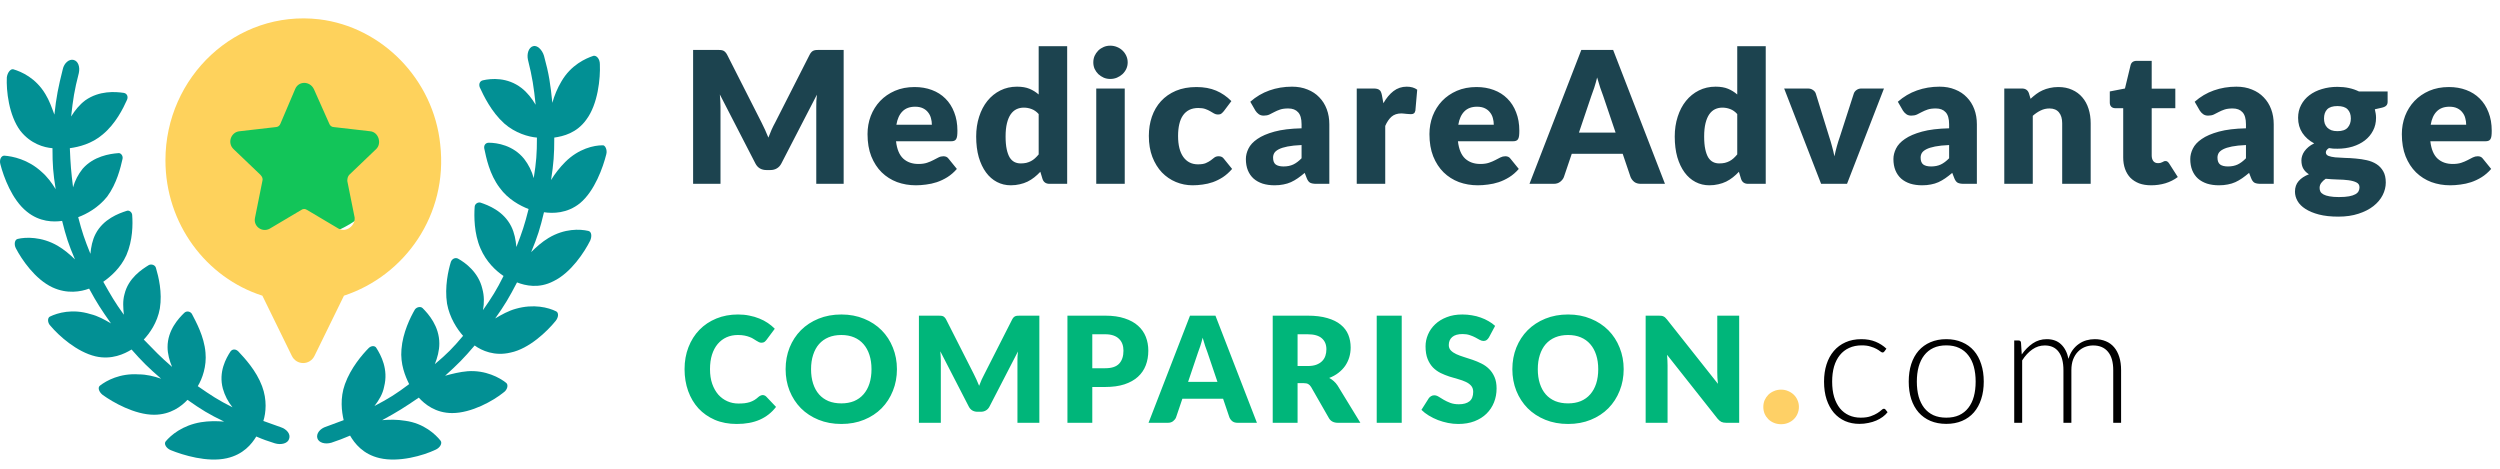
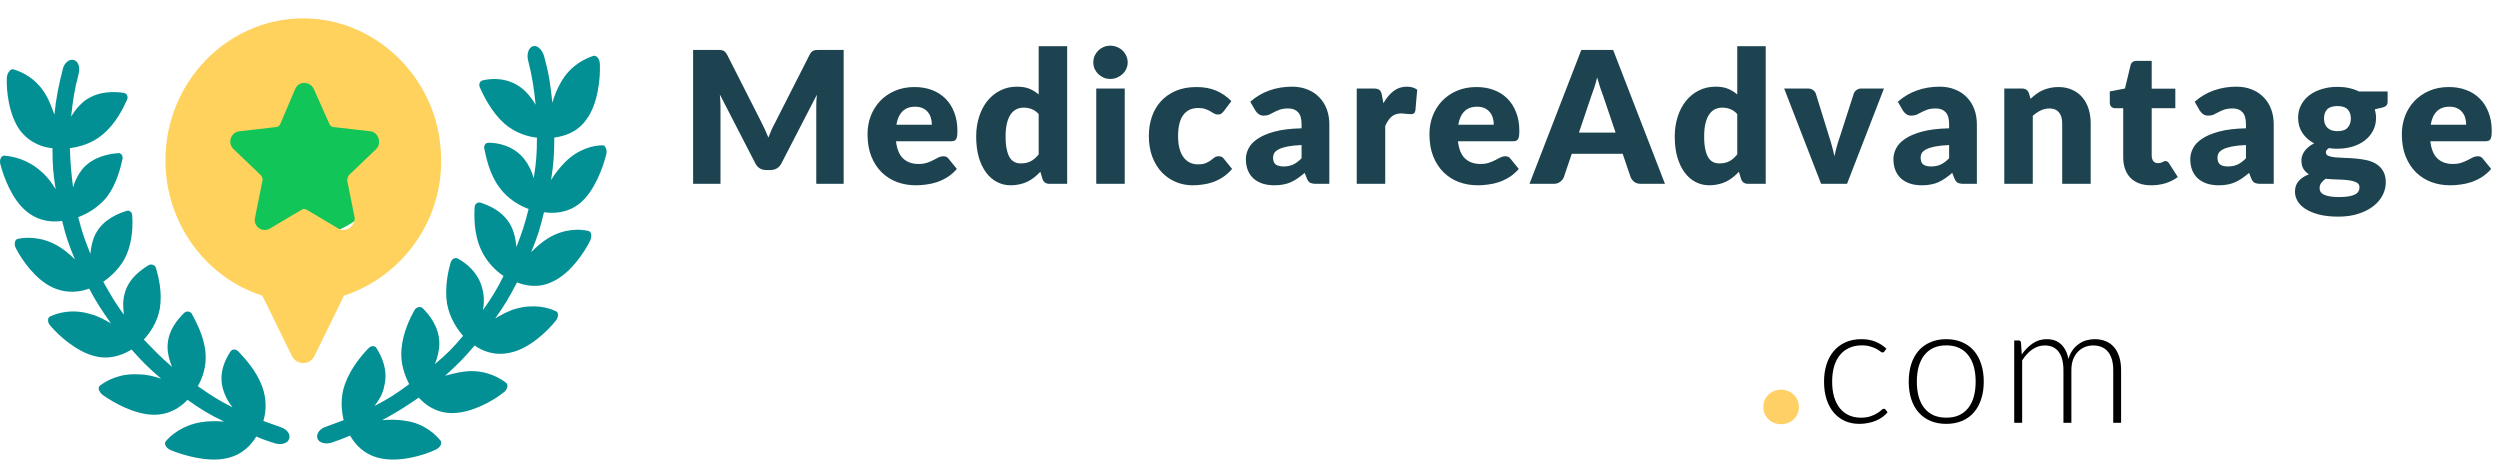
<svg xmlns="http://www.w3.org/2000/svg" width="272" height="51" viewBox="0 0 272 51" fill="none">
  <path d="M91.79 5.43V20H88.81V11.62C88.81 11.427 88.813 11.217 88.82 10.99C88.833 10.763 88.853 10.533 88.88 10.3L85.01 17.79C84.89 18.023 84.727 18.2 84.52 18.32C84.32 18.44 84.09 18.5 83.83 18.5H83.37C83.11 18.5 82.877 18.44 82.67 18.32C82.47 18.2 82.31 18.023 82.19 17.79L78.32 10.28C78.34 10.52 78.357 10.757 78.37 10.99C78.383 11.217 78.39 11.427 78.39 11.62V20H75.41V5.43H77.99C78.137 5.43 78.263 5.433 78.37 5.44C78.483 5.447 78.583 5.467 78.67 5.5C78.757 5.533 78.833 5.587 78.9 5.66C78.973 5.727 79.043 5.823 79.11 5.95L82.86 13.34C82.993 13.593 83.12 13.857 83.24 14.13C83.367 14.403 83.487 14.683 83.6 14.97C83.713 14.677 83.83 14.39 83.95 14.11C84.077 13.83 84.21 13.563 84.35 13.31L88.09 5.95C88.157 5.823 88.223 5.727 88.29 5.66C88.363 5.587 88.443 5.533 88.53 5.5C88.617 5.467 88.713 5.447 88.82 5.44C88.933 5.433 89.063 5.43 89.21 5.43H91.79ZM101.387 13.57C101.387 13.323 101.353 13.083 101.287 12.85C101.227 12.617 101.123 12.41 100.977 12.23C100.837 12.043 100.65 11.893 100.417 11.78C100.183 11.667 99.9 11.61 99.567 11.61C98.98 11.61 98.52 11.78 98.187 12.12C97.853 12.453 97.633 12.937 97.527 13.57H101.387ZM97.487 15.37C97.587 16.237 97.85 16.867 98.277 17.26C98.703 17.647 99.253 17.84 99.927 17.84C100.287 17.84 100.597 17.797 100.857 17.71C101.117 17.623 101.347 17.527 101.547 17.42C101.753 17.313 101.94 17.217 102.107 17.13C102.28 17.043 102.46 17 102.647 17C102.893 17 103.08 17.09 103.207 17.27L104.107 18.38C103.787 18.747 103.44 19.047 103.067 19.28C102.7 19.507 102.32 19.687 101.927 19.82C101.54 19.947 101.15 20.033 100.757 20.08C100.37 20.133 100 20.16 99.647 20.16C98.92 20.16 98.237 20.043 97.597 19.81C96.963 19.57 96.407 19.217 95.927 18.75C95.453 18.283 95.077 17.703 94.797 17.01C94.523 16.317 94.387 15.51 94.387 14.59C94.387 13.897 94.503 13.24 94.737 12.62C94.977 12 95.317 11.457 95.757 10.99C96.203 10.523 96.74 10.153 97.367 9.88C98 9.607 98.713 9.47 99.507 9.47C100.193 9.47 100.82 9.577 101.387 9.79C101.96 10.003 102.45 10.313 102.857 10.72C103.27 11.127 103.59 11.627 103.817 12.22C104.05 12.807 104.167 13.473 104.167 14.22C104.167 14.453 104.157 14.643 104.137 14.79C104.117 14.937 104.08 15.053 104.027 15.14C103.973 15.227 103.9 15.287 103.807 15.32C103.72 15.353 103.607 15.37 103.467 15.37H97.487ZM113.008 12.41C112.775 12.15 112.521 11.97 112.248 11.87C111.975 11.763 111.688 11.71 111.388 11.71C111.101 11.71 110.838 11.767 110.598 11.88C110.358 11.993 110.148 12.177 109.968 12.43C109.795 12.677 109.658 13 109.558 13.4C109.458 13.8 109.408 14.283 109.408 14.85C109.408 15.397 109.448 15.857 109.528 16.23C109.608 16.603 109.718 16.907 109.858 17.14C110.005 17.367 110.178 17.53 110.378 17.63C110.578 17.73 110.801 17.78 111.048 17.78C111.275 17.78 111.478 17.76 111.658 17.72C111.845 17.673 112.015 17.61 112.168 17.53C112.321 17.45 112.465 17.35 112.598 17.23C112.738 17.103 112.875 16.96 113.008 16.8V12.41ZM116.108 5.03V20H114.188C113.801 20 113.548 19.827 113.428 19.48L113.188 18.69C112.981 18.91 112.765 19.11 112.538 19.29C112.311 19.47 112.065 19.627 111.798 19.76C111.538 19.887 111.255 19.983 110.948 20.05C110.648 20.123 110.321 20.16 109.968 20.16C109.428 20.16 108.928 20.04 108.468 19.8C108.008 19.56 107.611 19.213 107.278 18.76C106.945 18.307 106.681 17.753 106.488 17.1C106.301 16.44 106.208 15.69 106.208 14.85C106.208 14.077 106.315 13.36 106.528 12.7C106.741 12.033 107.041 11.46 107.428 10.98C107.821 10.493 108.291 10.113 108.838 9.84C109.385 9.567 109.988 9.43 110.648 9.43C111.188 9.43 111.641 9.507 112.008 9.66C112.375 9.813 112.708 10.02 113.008 10.28V5.03H116.108ZM122.372 9.63V20H119.272V9.63H122.372ZM122.692 6.79C122.692 7.037 122.642 7.27 122.542 7.49C122.442 7.703 122.306 7.893 122.132 8.06C121.959 8.22 121.756 8.35 121.522 8.45C121.296 8.543 121.052 8.59 120.792 8.59C120.539 8.59 120.302 8.543 120.082 8.45C119.862 8.35 119.666 8.22 119.492 8.06C119.326 7.893 119.192 7.703 119.092 7.49C118.999 7.27 118.952 7.037 118.952 6.79C118.952 6.537 118.999 6.3 119.092 6.08C119.192 5.86 119.326 5.667 119.492 5.5C119.666 5.333 119.862 5.203 120.082 5.11C120.302 5.017 120.539 4.97 120.792 4.97C121.052 4.97 121.296 5.017 121.522 5.11C121.756 5.203 121.959 5.333 122.132 5.5C122.306 5.667 122.442 5.86 122.542 6.08C122.642 6.3 122.692 6.537 122.692 6.79ZM133.154 12.09C133.061 12.203 132.971 12.293 132.884 12.36C132.798 12.427 132.674 12.46 132.514 12.46C132.361 12.46 132.221 12.423 132.094 12.35C131.974 12.277 131.838 12.197 131.684 12.11C131.531 12.017 131.351 11.933 131.144 11.86C130.938 11.787 130.681 11.75 130.374 11.75C129.994 11.75 129.664 11.82 129.384 11.96C129.111 12.1 128.884 12.3 128.704 12.56C128.524 12.82 128.391 13.14 128.304 13.52C128.218 13.893 128.174 14.317 128.174 14.79C128.174 15.783 128.364 16.547 128.744 17.08C129.131 17.613 129.661 17.88 130.334 17.88C130.694 17.88 130.978 17.837 131.184 17.75C131.398 17.657 131.578 17.557 131.724 17.45C131.871 17.337 132.004 17.233 132.124 17.14C132.251 17.047 132.408 17 132.594 17C132.841 17 133.028 17.09 133.154 17.27L134.054 18.38C133.734 18.747 133.398 19.047 133.044 19.28C132.691 19.507 132.328 19.687 131.954 19.82C131.588 19.947 131.218 20.033 130.844 20.08C130.471 20.133 130.108 20.16 129.754 20.16C129.121 20.16 128.514 20.04 127.934 19.8C127.361 19.56 126.854 19.213 126.414 18.76C125.981 18.3 125.634 17.737 125.374 17.07C125.121 16.403 124.994 15.643 124.994 14.79C124.994 14.043 125.104 13.347 125.324 12.7C125.551 12.047 125.881 11.483 126.314 11.01C126.754 10.53 127.294 10.153 127.934 9.88C128.581 9.607 129.328 9.47 130.174 9.47C130.988 9.47 131.701 9.6 132.314 9.86C132.928 10.12 133.481 10.5 133.974 11L133.154 12.09ZM141.611 15.78C140.991 15.807 140.481 15.86 140.081 15.94C139.681 16.02 139.364 16.12 139.131 16.24C138.898 16.36 138.734 16.497 138.641 16.65C138.554 16.803 138.511 16.97 138.511 17.15C138.511 17.503 138.608 17.753 138.801 17.9C138.994 18.04 139.278 18.11 139.651 18.11C140.051 18.11 140.401 18.04 140.701 17.9C141.001 17.76 141.304 17.533 141.611 17.22V15.78ZM136.031 11.07C136.658 10.517 137.351 10.107 138.111 9.84C138.878 9.567 139.698 9.43 140.571 9.43C141.198 9.43 141.761 9.533 142.261 9.74C142.768 9.94 143.194 10.223 143.541 10.59C143.894 10.95 144.164 11.38 144.351 11.88C144.538 12.38 144.631 12.927 144.631 13.52V20H143.211C142.918 20 142.694 19.96 142.541 19.88C142.394 19.8 142.271 19.633 142.171 19.38L141.951 18.81C141.691 19.03 141.441 19.223 141.201 19.39C140.961 19.557 140.711 19.7 140.451 19.82C140.198 19.933 139.924 20.017 139.631 20.07C139.344 20.13 139.024 20.16 138.671 20.16C138.198 20.16 137.768 20.1 137.381 19.98C136.994 19.853 136.664 19.67 136.391 19.43C136.124 19.19 135.918 18.893 135.771 18.54C135.624 18.18 135.551 17.767 135.551 17.3C135.551 16.927 135.644 16.55 135.831 16.17C136.018 15.783 136.341 15.433 136.801 15.12C137.261 14.8 137.881 14.533 138.661 14.32C139.441 14.107 140.424 13.987 141.611 13.96V13.52C141.611 12.913 141.484 12.477 141.231 12.21C140.984 11.937 140.631 11.8 140.171 11.8C139.804 11.8 139.504 11.84 139.271 11.92C139.038 12 138.828 12.09 138.641 12.19C138.461 12.29 138.284 12.38 138.111 12.46C137.938 12.54 137.731 12.58 137.491 12.58C137.278 12.58 137.098 12.527 136.951 12.42C136.804 12.313 136.684 12.187 136.591 12.04L136.031 11.07ZM150.513 11.23C150.833 10.67 151.199 10.23 151.612 9.91C152.033 9.59 152.513 9.43 153.053 9.43C153.519 9.43 153.899 9.54 154.193 9.76L153.993 12.04C153.959 12.187 153.903 12.287 153.823 12.34C153.749 12.393 153.646 12.42 153.513 12.42C153.459 12.42 153.389 12.417 153.303 12.41C153.216 12.403 153.126 12.397 153.033 12.39C152.939 12.377 152.843 12.367 152.743 12.36C152.649 12.347 152.563 12.34 152.483 12.34C152.029 12.34 151.666 12.46 151.393 12.7C151.126 12.94 150.899 13.273 150.713 13.7V20H147.613V9.63H149.453C149.606 9.63 149.733 9.643 149.833 9.67C149.939 9.697 150.026 9.74 150.093 9.8C150.166 9.853 150.219 9.927 150.253 10.02C150.293 10.113 150.326 10.227 150.353 10.36L150.513 11.23ZM162.523 13.57C162.523 13.323 162.49 13.083 162.423 12.85C162.363 12.617 162.26 12.41 162.113 12.23C161.973 12.043 161.787 11.893 161.553 11.78C161.32 11.667 161.037 11.61 160.703 11.61C160.117 11.61 159.657 11.78 159.323 12.12C158.99 12.453 158.77 12.937 158.663 13.57H162.523ZM158.623 15.37C158.723 16.237 158.987 16.867 159.413 17.26C159.84 17.647 160.39 17.84 161.063 17.84C161.423 17.84 161.733 17.797 161.993 17.71C162.253 17.623 162.483 17.527 162.683 17.42C162.89 17.313 163.077 17.217 163.243 17.13C163.417 17.043 163.597 17 163.783 17C164.03 17 164.217 17.09 164.343 17.27L165.243 18.38C164.923 18.747 164.577 19.047 164.203 19.28C163.837 19.507 163.457 19.687 163.063 19.82C162.677 19.947 162.287 20.033 161.893 20.08C161.507 20.133 161.137 20.16 160.783 20.16C160.057 20.16 159.373 20.043 158.733 19.81C158.1 19.57 157.543 19.217 157.063 18.75C156.59 18.283 156.213 17.703 155.933 17.01C155.66 16.317 155.523 15.51 155.523 14.59C155.523 13.897 155.64 13.24 155.873 12.62C156.113 12 156.453 11.457 156.893 10.99C157.34 10.523 157.877 10.153 158.503 9.88C159.137 9.607 159.85 9.47 160.643 9.47C161.33 9.47 161.957 9.577 162.523 9.79C163.097 10.003 163.587 10.313 163.993 10.72C164.407 11.127 164.727 11.627 164.953 12.22C165.187 12.807 165.303 13.473 165.303 14.22C165.303 14.453 165.293 14.643 165.273 14.79C165.253 14.937 165.217 15.053 165.163 15.14C165.11 15.227 165.037 15.287 164.943 15.32C164.857 15.353 164.743 15.37 164.603 15.37H158.623ZM175.778 14.43L174.428 10.44C174.328 10.187 174.221 9.89 174.108 9.55C173.995 9.203 173.881 8.83 173.768 8.43C173.668 8.837 173.561 9.213 173.448 9.56C173.335 9.907 173.228 10.207 173.128 10.46L171.788 14.43H175.778ZM181.148 20H178.528C178.235 20 177.998 19.933 177.818 19.8C177.638 19.66 177.501 19.483 177.408 19.27L176.548 16.73H171.008L170.148 19.27C170.075 19.457 169.941 19.627 169.748 19.78C169.561 19.927 169.328 20 169.048 20H166.408L172.048 5.43H175.508L181.148 20ZM189.012 12.41C188.779 12.15 188.525 11.97 188.252 11.87C187.979 11.763 187.692 11.71 187.392 11.71C187.105 11.71 186.842 11.767 186.602 11.88C186.362 11.993 186.152 12.177 185.972 12.43C185.799 12.677 185.662 13 185.562 13.4C185.462 13.8 185.412 14.283 185.412 14.85C185.412 15.397 185.452 15.857 185.532 16.23C185.612 16.603 185.722 16.907 185.862 17.14C186.009 17.367 186.182 17.53 186.382 17.63C186.582 17.73 186.805 17.78 187.052 17.78C187.279 17.78 187.482 17.76 187.662 17.72C187.849 17.673 188.019 17.61 188.172 17.53C188.325 17.45 188.469 17.35 188.602 17.23C188.742 17.103 188.879 16.96 189.012 16.8V12.41ZM192.112 5.03V20H190.192C189.805 20 189.552 19.827 189.432 19.48L189.192 18.69C188.985 18.91 188.769 19.11 188.542 19.29C188.315 19.47 188.069 19.627 187.802 19.76C187.542 19.887 187.259 19.983 186.952 20.05C186.652 20.123 186.325 20.16 185.972 20.16C185.432 20.16 184.932 20.04 184.472 19.8C184.012 19.56 183.615 19.213 183.282 18.76C182.949 18.307 182.685 17.753 182.492 17.1C182.305 16.44 182.212 15.69 182.212 14.85C182.212 14.077 182.319 13.36 182.532 12.7C182.745 12.033 183.045 11.46 183.432 10.98C183.825 10.493 184.295 10.113 184.842 9.84C185.389 9.567 185.992 9.43 186.652 9.43C187.192 9.43 187.645 9.507 188.012 9.66C188.379 9.813 188.712 10.02 189.012 10.28V5.03H192.112ZM204.976 9.63L200.956 20H198.136L194.116 9.63H196.696C196.916 9.63 197.1 9.683 197.246 9.79C197.4 9.89 197.503 10.017 197.556 10.17L198.996 14.82C199.123 15.2 199.233 15.57 199.326 15.93C199.426 16.29 199.513 16.65 199.586 17.01C199.733 16.29 199.936 15.56 200.196 14.82L201.696 10.17C201.75 10.017 201.85 9.89 201.996 9.79C202.143 9.683 202.316 9.63 202.516 9.63H204.976ZM212.064 15.78C211.444 15.807 210.934 15.86 210.534 15.94C210.134 16.02 209.817 16.12 209.584 16.24C209.351 16.36 209.187 16.497 209.094 16.65C209.007 16.803 208.964 16.97 208.964 17.15C208.964 17.503 209.061 17.753 209.254 17.9C209.447 18.04 209.731 18.11 210.104 18.11C210.504 18.11 210.854 18.04 211.154 17.9C211.454 17.76 211.757 17.533 212.064 17.22V15.78ZM206.484 11.07C207.111 10.517 207.804 10.107 208.564 9.84C209.331 9.567 210.151 9.43 211.024 9.43C211.651 9.43 212.214 9.533 212.714 9.74C213.221 9.94 213.647 10.223 213.994 10.59C214.347 10.95 214.617 11.38 214.804 11.88C214.991 12.38 215.084 12.927 215.084 13.52V20H213.664C213.371 20 213.147 19.96 212.994 19.88C212.847 19.8 212.724 19.633 212.624 19.38L212.404 18.81C212.144 19.03 211.894 19.223 211.654 19.39C211.414 19.557 211.164 19.7 210.904 19.82C210.651 19.933 210.377 20.017 210.084 20.07C209.797 20.13 209.477 20.16 209.124 20.16C208.651 20.16 208.221 20.1 207.834 19.98C207.447 19.853 207.117 19.67 206.844 19.43C206.577 19.19 206.371 18.893 206.224 18.54C206.077 18.18 206.004 17.767 206.004 17.3C206.004 16.927 206.097 16.55 206.284 16.17C206.471 15.783 206.794 15.433 207.254 15.12C207.714 14.8 208.334 14.533 209.114 14.32C209.894 14.107 210.877 13.987 212.064 13.96V13.52C212.064 12.913 211.937 12.477 211.684 12.21C211.437 11.937 211.084 11.8 210.624 11.8C210.257 11.8 209.957 11.84 209.724 11.92C209.491 12 209.281 12.09 209.094 12.19C208.914 12.29 208.737 12.38 208.564 12.46C208.391 12.54 208.184 12.58 207.944 12.58C207.731 12.58 207.551 12.527 207.404 12.42C207.257 12.313 207.137 12.187 207.044 12.04L206.484 11.07ZM220.926 10.75C221.126 10.563 221.332 10.39 221.546 10.23C221.759 10.07 221.986 9.937 222.226 9.83C222.472 9.717 222.736 9.63 223.016 9.57C223.302 9.503 223.612 9.47 223.946 9.47C224.512 9.47 225.012 9.57 225.446 9.77C225.886 9.963 226.256 10.237 226.556 10.59C226.856 10.937 227.082 11.353 227.236 11.84C227.389 12.32 227.466 12.843 227.466 13.41V20H224.366V13.41C224.366 12.903 224.249 12.51 224.016 12.23C223.782 11.943 223.439 11.8 222.986 11.8C222.646 11.8 222.326 11.873 222.026 12.02C221.732 12.16 221.446 12.353 221.166 12.6V20H218.066V9.63H219.986C220.372 9.63 220.626 9.803 220.746 10.15L220.926 10.75ZM234.045 20.16C233.552 20.16 233.115 20.09 232.735 19.95C232.362 19.803 232.045 19.6 231.785 19.34C231.532 19.073 231.338 18.753 231.205 18.38C231.072 18.007 231.005 17.59 231.005 17.13V11.77H230.125C229.965 11.77 229.828 11.72 229.715 11.62C229.602 11.513 229.545 11.36 229.545 11.16V9.95L231.195 9.63L231.805 7.1C231.885 6.78 232.112 6.62 232.485 6.62H234.105V9.65H236.675V11.77H234.105V16.92C234.105 17.16 234.162 17.36 234.275 17.52C234.395 17.673 234.565 17.75 234.785 17.75C234.898 17.75 234.992 17.74 235.065 17.72C235.145 17.693 235.212 17.667 235.265 17.64C235.325 17.607 235.378 17.58 235.425 17.56C235.478 17.533 235.538 17.52 235.605 17.52C235.698 17.52 235.772 17.543 235.825 17.59C235.885 17.63 235.945 17.697 236.005 17.79L236.945 19.26C236.545 19.56 236.095 19.787 235.595 19.94C235.095 20.087 234.578 20.16 234.045 20.16ZM244.361 15.78C243.741 15.807 243.231 15.86 242.831 15.94C242.431 16.02 242.114 16.12 241.881 16.24C241.648 16.36 241.484 16.497 241.391 16.65C241.304 16.803 241.261 16.97 241.261 17.15C241.261 17.503 241.358 17.753 241.551 17.9C241.744 18.04 242.028 18.11 242.401 18.11C242.801 18.11 243.151 18.04 243.451 17.9C243.751 17.76 244.054 17.533 244.361 17.22V15.78ZM238.781 11.07C239.408 10.517 240.101 10.107 240.861 9.84C241.628 9.567 242.448 9.43 243.321 9.43C243.948 9.43 244.511 9.533 245.011 9.74C245.518 9.94 245.944 10.223 246.291 10.59C246.644 10.95 246.914 11.38 247.101 11.88C247.288 12.38 247.381 12.927 247.381 13.52V20H245.961C245.668 20 245.444 19.96 245.291 19.88C245.144 19.8 245.021 19.633 244.921 19.38L244.701 18.81C244.441 19.03 244.191 19.223 243.951 19.39C243.711 19.557 243.461 19.7 243.201 19.82C242.948 19.933 242.674 20.017 242.381 20.07C242.094 20.13 241.774 20.16 241.421 20.16C240.948 20.16 240.518 20.1 240.131 19.98C239.744 19.853 239.414 19.67 239.141 19.43C238.874 19.19 238.668 18.893 238.521 18.54C238.374 18.18 238.301 17.767 238.301 17.3C238.301 16.927 238.394 16.55 238.581 16.17C238.768 15.783 239.091 15.433 239.551 15.12C240.011 14.8 240.631 14.533 241.411 14.32C242.191 14.107 243.174 13.987 244.361 13.96V13.52C244.361 12.913 244.234 12.477 243.981 12.21C243.734 11.937 243.381 11.8 242.921 11.8C242.554 11.8 242.254 11.84 242.021 11.92C241.788 12 241.578 12.09 241.391 12.19C241.211 12.29 241.034 12.38 240.861 12.46C240.688 12.54 240.481 12.58 240.241 12.58C240.028 12.58 239.848 12.527 239.701 12.42C239.554 12.313 239.434 12.187 239.341 12.04L238.781 11.07ZM254.312 14.27C254.826 14.27 255.196 14.143 255.423 13.89C255.656 13.63 255.773 13.297 255.773 12.89C255.773 12.47 255.656 12.14 255.423 11.9C255.196 11.66 254.826 11.54 254.312 11.54C253.799 11.54 253.426 11.66 253.193 11.9C252.966 12.14 252.853 12.47 252.853 12.89C252.853 13.09 252.879 13.273 252.933 13.44C252.993 13.607 253.083 13.753 253.203 13.88C253.323 14 253.473 14.097 253.653 14.17C253.839 14.237 254.059 14.27 254.312 14.27ZM256.713 20.38C256.713 20.133 256.603 19.957 256.383 19.85C256.163 19.737 255.876 19.657 255.523 19.61C255.169 19.563 254.773 19.537 254.333 19.53C253.899 19.517 253.466 19.49 253.033 19.45C252.839 19.583 252.679 19.733 252.553 19.9C252.433 20.06 252.373 20.243 252.373 20.45C252.373 20.597 252.403 20.73 252.463 20.85C252.529 20.97 252.643 21.073 252.803 21.16C252.963 21.247 253.176 21.313 253.443 21.36C253.716 21.413 254.059 21.44 254.473 21.44C254.919 21.44 255.286 21.413 255.573 21.36C255.859 21.307 256.086 21.233 256.253 21.14C256.426 21.047 256.546 20.933 256.613 20.8C256.679 20.673 256.713 20.533 256.713 20.38ZM259.773 9.95V11.08C259.773 11.253 259.723 11.39 259.623 11.49C259.529 11.59 259.366 11.667 259.133 11.72L258.383 11.89C258.423 12.037 258.453 12.187 258.473 12.34C258.499 12.493 258.513 12.653 258.513 12.82C258.513 13.34 258.403 13.807 258.183 14.22C257.969 14.633 257.673 14.987 257.293 15.28C256.919 15.567 256.476 15.79 255.963 15.95C255.449 16.103 254.899 16.18 254.312 16.18C254.153 16.18 253.996 16.177 253.843 16.17C253.689 16.157 253.539 16.137 253.393 16.11C253.166 16.25 253.053 16.407 253.053 16.58C253.053 16.753 253.146 16.88 253.333 16.96C253.519 17.033 253.766 17.087 254.073 17.12C254.379 17.147 254.726 17.167 255.113 17.18C255.506 17.187 255.906 17.21 256.313 17.25C256.719 17.283 257.116 17.343 257.503 17.43C257.896 17.517 258.246 17.657 258.553 17.85C258.859 18.043 259.106 18.303 259.293 18.63C259.479 18.95 259.573 19.36 259.573 19.86C259.573 20.327 259.459 20.783 259.233 21.23C259.006 21.677 258.673 22.073 258.233 22.42C257.793 22.767 257.253 23.043 256.613 23.25C255.973 23.463 255.239 23.57 254.413 23.57C253.599 23.57 252.896 23.493 252.303 23.34C251.716 23.187 251.226 22.983 250.833 22.73C250.446 22.483 250.159 22.197 249.972 21.87C249.786 21.543 249.693 21.203 249.693 20.85C249.693 20.39 249.826 20.007 250.093 19.7C250.359 19.393 250.733 19.147 251.213 18.96C250.959 18.807 250.759 18.61 250.613 18.37C250.466 18.13 250.393 17.82 250.393 17.44C250.393 17.287 250.419 17.127 250.473 16.96C250.526 16.787 250.609 16.62 250.723 16.46C250.843 16.293 250.989 16.137 251.163 15.99C251.336 15.843 251.543 15.713 251.783 15.6C251.243 15.313 250.816 14.937 250.503 14.47C250.189 13.997 250.033 13.447 250.033 12.82C250.033 12.3 250.143 11.833 250.363 11.42C250.583 11 250.883 10.647 251.263 10.36C251.649 10.067 252.103 9.843 252.623 9.69C253.143 9.53 253.706 9.45 254.312 9.45C255.193 9.45 255.973 9.617 256.653 9.95H259.773ZM268.32 13.57C268.32 13.323 268.287 13.083 268.22 12.85C268.16 12.617 268.057 12.41 267.91 12.23C267.77 12.043 267.584 11.893 267.35 11.78C267.117 11.667 266.834 11.61 266.5 11.61C265.914 11.61 265.454 11.78 265.12 12.12C264.787 12.453 264.567 12.937 264.46 13.57H268.32ZM264.42 15.37C264.52 16.237 264.784 16.867 265.21 17.26C265.637 17.647 266.187 17.84 266.86 17.84C267.22 17.84 267.53 17.797 267.79 17.71C268.05 17.623 268.28 17.527 268.48 17.42C268.687 17.313 268.874 17.217 269.04 17.13C269.214 17.043 269.394 17 269.58 17C269.827 17 270.014 17.09 270.14 17.27L271.04 18.38C270.72 18.747 270.374 19.047 270 19.28C269.634 19.507 269.254 19.687 268.86 19.82C268.474 19.947 268.084 20.033 267.69 20.08C267.304 20.133 266.934 20.16 266.58 20.16C265.854 20.16 265.17 20.043 264.53 19.81C263.897 19.57 263.34 19.217 262.86 18.75C262.387 18.283 262.01 17.703 261.73 17.01C261.457 16.317 261.32 15.51 261.32 14.59C261.32 13.897 261.437 13.24 261.67 12.62C261.91 12 262.25 11.457 262.69 10.99C263.137 10.523 263.674 10.153 264.3 9.88C264.934 9.607 265.647 9.47 266.44 9.47C267.127 9.47 267.754 9.577 268.32 9.79C268.894 10.003 269.384 10.313 269.79 10.72C270.204 11.127 270.524 11.627 270.75 12.22C270.984 12.807 271.1 13.473 271.1 14.22C271.1 14.453 271.09 14.643 271.07 14.79C271.05 14.937 271.014 15.053 270.96 15.14C270.907 15.227 270.834 15.287 270.74 15.32C270.654 15.353 270.54 15.37 270.4 15.37H264.42Z" fill="#1C434F" />
-   <path d="M82.984 42.984C83.048 42.984 83.112 42.997 83.176 43.024C83.24 43.045 83.301 43.085 83.36 43.144L84.432 44.272C83.963 44.885 83.373 45.349 82.664 45.664C81.96 45.973 81.125 46.128 80.16 46.128C79.275 46.128 78.48 45.979 77.776 45.68C77.077 45.376 76.483 44.96 75.992 44.432C75.507 43.899 75.133 43.269 74.872 42.544C74.611 41.813 74.48 41.021 74.48 40.168C74.48 39.299 74.621 38.501 74.904 37.776C75.187 37.045 75.584 36.416 76.096 35.888C76.608 35.36 77.221 34.949 77.936 34.656C78.651 34.363 79.437 34.216 80.296 34.216C80.733 34.216 81.144 34.256 81.528 34.336C81.917 34.411 82.28 34.517 82.616 34.656C82.952 34.789 83.261 34.952 83.544 35.144C83.827 35.336 84.077 35.544 84.296 35.768L83.384 36.992C83.325 37.067 83.256 37.136 83.176 37.2C83.096 37.259 82.984 37.288 82.84 37.288C82.744 37.288 82.653 37.267 82.568 37.224C82.483 37.181 82.392 37.131 82.296 37.072C82.2 37.008 82.093 36.941 81.976 36.872C81.864 36.797 81.728 36.731 81.568 36.672C81.413 36.608 81.229 36.555 81.016 36.512C80.808 36.469 80.563 36.448 80.28 36.448C79.832 36.448 79.421 36.531 79.048 36.696C78.68 36.861 78.36 37.104 78.088 37.424C77.821 37.739 77.613 38.128 77.464 38.592C77.32 39.051 77.248 39.576 77.248 40.168C77.248 40.765 77.328 41.296 77.488 41.76C77.653 42.224 77.875 42.616 78.152 42.936C78.435 43.251 78.763 43.491 79.136 43.656C79.509 43.821 79.909 43.904 80.336 43.904C80.581 43.904 80.805 43.893 81.008 43.872C81.211 43.845 81.4 43.805 81.576 43.752C81.752 43.693 81.917 43.619 82.072 43.528C82.227 43.432 82.384 43.312 82.544 43.168C82.608 43.115 82.677 43.072 82.752 43.04C82.827 43.003 82.904 42.984 82.984 42.984ZM97.587 40.168C97.587 41.011 97.44 41.795 97.147 42.52C96.859 43.245 96.451 43.877 95.923 44.416C95.395 44.949 94.757 45.368 94.011 45.672C93.269 45.976 92.445 46.128 91.539 46.128C90.632 46.128 89.805 45.976 89.059 45.672C88.312 45.368 87.672 44.949 87.139 44.416C86.611 43.877 86.2 43.245 85.907 42.52C85.619 41.795 85.475 41.011 85.475 40.168C85.475 39.325 85.619 38.541 85.907 37.816C86.2 37.091 86.611 36.461 87.139 35.928C87.672 35.395 88.312 34.976 89.059 34.672C89.805 34.368 90.632 34.216 91.539 34.216C92.445 34.216 93.269 34.371 94.011 34.68C94.757 34.984 95.395 35.403 95.923 35.936C96.451 36.469 96.859 37.099 97.147 37.824C97.44 38.549 97.587 39.331 97.587 40.168ZM94.819 40.168C94.819 39.592 94.744 39.075 94.595 38.616C94.445 38.152 94.229 37.76 93.947 37.44C93.669 37.12 93.328 36.875 92.923 36.704C92.517 36.533 92.056 36.448 91.539 36.448C91.016 36.448 90.549 36.533 90.139 36.704C89.733 36.875 89.389 37.12 89.107 37.44C88.829 37.76 88.616 38.152 88.467 38.616C88.317 39.075 88.243 39.592 88.243 40.168C88.243 40.749 88.317 41.272 88.467 41.736C88.616 42.195 88.829 42.584 89.107 42.904C89.389 43.224 89.733 43.469 90.139 43.64C90.549 43.805 91.016 43.888 91.539 43.888C92.056 43.888 92.517 43.805 92.923 43.64C93.328 43.469 93.669 43.224 93.947 42.904C94.229 42.584 94.445 42.195 94.595 41.736C94.744 41.272 94.819 40.749 94.819 40.168ZM113.082 34.344V46H110.698V39.296C110.698 39.141 110.701 38.973 110.706 38.792C110.717 38.611 110.733 38.427 110.754 38.24L107.658 44.232C107.562 44.419 107.431 44.56 107.266 44.656C107.106 44.752 106.922 44.8 106.714 44.8H106.346C106.138 44.8 105.951 44.752 105.786 44.656C105.626 44.56 105.498 44.419 105.402 44.232L102.306 38.224C102.322 38.416 102.335 38.605 102.346 38.792C102.357 38.973 102.362 39.141 102.362 39.296V46H99.978V34.344H102.042C102.159 34.344 102.261 34.347 102.346 34.352C102.437 34.357 102.517 34.373 102.586 34.4C102.655 34.427 102.717 34.469 102.77 34.528C102.829 34.581 102.885 34.659 102.938 34.76L105.938 40.672C106.045 40.875 106.146 41.085 106.242 41.304C106.343 41.523 106.439 41.747 106.53 41.976C106.621 41.741 106.714 41.512 106.81 41.288C106.911 41.064 107.018 40.851 107.13 40.648L110.122 34.76C110.175 34.659 110.229 34.581 110.282 34.528C110.341 34.469 110.405 34.427 110.474 34.4C110.543 34.373 110.621 34.357 110.706 34.352C110.797 34.347 110.901 34.344 111.018 34.344H113.082ZM120.249 40.064C120.953 40.064 121.46 39.896 121.769 39.56C122.079 39.224 122.233 38.755 122.233 38.152C122.233 37.885 122.193 37.643 122.113 37.424C122.033 37.205 121.911 37.019 121.745 36.864C121.585 36.704 121.38 36.581 121.129 36.496C120.884 36.411 120.591 36.368 120.249 36.368H118.841V40.064H120.249ZM120.249 34.344C121.071 34.344 121.775 34.443 122.361 34.64C122.953 34.832 123.439 35.099 123.817 35.44C124.201 35.781 124.484 36.184 124.665 36.648C124.847 37.112 124.937 37.613 124.937 38.152C124.937 38.733 124.844 39.267 124.657 39.752C124.471 40.237 124.185 40.653 123.801 41C123.417 41.347 122.929 41.619 122.337 41.816C121.751 42.008 121.055 42.104 120.249 42.104H118.841V46H116.137V34.344H120.249ZM132.457 41.544L131.377 38.352C131.297 38.149 131.211 37.912 131.121 37.64C131.03 37.363 130.939 37.064 130.849 36.744C130.769 37.069 130.683 37.371 130.593 37.648C130.502 37.925 130.417 38.165 130.337 38.368L129.265 41.544H132.457ZM136.753 46H134.657C134.422 46 134.233 45.947 134.089 45.84C133.945 45.728 133.835 45.587 133.761 45.416L133.073 43.384H128.641L127.953 45.416C127.894 45.565 127.787 45.701 127.633 45.824C127.483 45.941 127.297 46 127.073 46H124.961L129.473 34.344H132.241L136.753 46ZM142.264 39.824C142.632 39.824 142.944 39.779 143.2 39.688C143.461 39.592 143.674 39.461 143.84 39.296C144.005 39.131 144.125 38.939 144.2 38.72C144.274 38.496 144.312 38.256 144.312 38C144.312 37.488 144.144 37.088 143.808 36.8C143.477 36.512 142.962 36.368 142.264 36.368H141.176V39.824H142.264ZM148.008 46H145.56C145.106 46 144.781 45.829 144.584 45.488L142.648 42.104C142.557 41.96 142.456 41.856 142.344 41.792C142.232 41.723 142.072 41.688 141.864 41.688H141.176V46H138.472V34.344H142.264C143.106 34.344 143.824 34.432 144.416 34.608C145.013 34.779 145.498 35.019 145.872 35.328C146.25 35.637 146.525 36.003 146.696 36.424C146.866 36.845 146.952 37.304 146.952 37.8C146.952 38.179 146.901 38.536 146.8 38.872C146.698 39.208 146.549 39.52 146.352 39.808C146.154 40.091 145.909 40.344 145.616 40.568C145.328 40.792 144.994 40.976 144.616 41.12C144.792 41.211 144.957 41.325 145.112 41.464C145.266 41.597 145.405 41.757 145.528 41.944L148.008 46ZM152.507 46H149.787V34.344H152.507V46ZM161.996 36.712C161.916 36.84 161.831 36.936 161.74 37C161.655 37.064 161.543 37.096 161.404 37.096C161.281 37.096 161.148 37.059 161.004 36.984C160.865 36.904 160.705 36.816 160.524 36.72C160.348 36.624 160.145 36.539 159.916 36.464C159.687 36.384 159.425 36.344 159.132 36.344C158.625 36.344 158.247 36.453 157.996 36.672C157.751 36.885 157.628 37.176 157.628 37.544C157.628 37.779 157.703 37.973 157.852 38.128C158.001 38.283 158.196 38.416 158.436 38.528C158.681 38.64 158.959 38.744 159.268 38.84C159.583 38.931 159.903 39.035 160.228 39.152C160.553 39.264 160.871 39.397 161.18 39.552C161.495 39.707 161.772 39.904 162.012 40.144C162.257 40.384 162.455 40.677 162.604 41.024C162.753 41.365 162.828 41.779 162.828 42.264C162.828 42.803 162.735 43.307 162.548 43.776C162.361 44.245 162.089 44.656 161.732 45.008C161.38 45.355 160.943 45.629 160.42 45.832C159.903 46.029 159.313 46.128 158.652 46.128C158.289 46.128 157.919 46.091 157.54 46.016C157.167 45.941 156.804 45.837 156.452 45.704C156.1 45.565 155.769 45.403 155.46 45.216C155.151 45.029 154.881 44.821 154.652 44.592L155.452 43.328C155.516 43.237 155.599 43.163 155.7 43.104C155.807 43.04 155.921 43.008 156.044 43.008C156.204 43.008 156.364 43.059 156.524 43.16C156.689 43.261 156.873 43.373 157.076 43.496C157.284 43.619 157.521 43.731 157.788 43.832C158.055 43.933 158.369 43.984 158.732 43.984C159.223 43.984 159.604 43.877 159.876 43.664C160.148 43.445 160.284 43.101 160.284 42.632C160.284 42.36 160.209 42.139 160.06 41.968C159.911 41.797 159.713 41.656 159.468 41.544C159.228 41.432 158.953 41.333 158.644 41.248C158.335 41.163 158.017 41.069 157.692 40.968C157.367 40.861 157.049 40.733 156.74 40.584C156.431 40.429 156.153 40.229 155.908 39.984C155.668 39.733 155.473 39.424 155.324 39.056C155.175 38.683 155.1 38.224 155.1 37.68C155.1 37.243 155.188 36.816 155.364 36.4C155.54 35.984 155.799 35.613 156.14 35.288C156.481 34.963 156.9 34.704 157.396 34.512C157.892 34.315 158.46 34.216 159.1 34.216C159.457 34.216 159.804 34.245 160.14 34.304C160.481 34.357 160.804 34.44 161.108 34.552C161.412 34.659 161.695 34.789 161.956 34.944C162.223 35.093 162.46 35.264 162.668 35.456L161.996 36.712ZM176.656 40.168C176.656 41.011 176.509 41.795 176.216 42.52C175.928 43.245 175.52 43.877 174.992 44.416C174.464 44.949 173.826 45.368 173.08 45.672C172.338 45.976 171.514 46.128 170.608 46.128C169.701 46.128 168.874 45.976 168.128 45.672C167.381 45.368 166.741 44.949 166.208 44.416C165.68 43.877 165.269 43.245 164.976 42.52C164.688 41.795 164.544 41.011 164.544 40.168C164.544 39.325 164.688 38.541 164.976 37.816C165.269 37.091 165.68 36.461 166.208 35.928C166.741 35.395 167.381 34.976 168.128 34.672C168.874 34.368 169.701 34.216 170.608 34.216C171.514 34.216 172.338 34.371 173.08 34.68C173.826 34.984 174.464 35.403 174.992 35.936C175.52 36.469 175.928 37.099 176.216 37.824C176.509 38.549 176.656 39.331 176.656 40.168ZM173.888 40.168C173.888 39.592 173.813 39.075 173.664 38.616C173.514 38.152 173.298 37.76 173.016 37.44C172.738 37.12 172.397 36.875 171.992 36.704C171.586 36.533 171.125 36.448 170.608 36.448C170.085 36.448 169.618 36.533 169.208 36.704C168.802 36.875 168.458 37.12 168.176 37.44C167.898 37.76 167.685 38.152 167.536 38.616C167.386 39.075 167.312 39.592 167.312 40.168C167.312 40.749 167.386 41.272 167.536 41.736C167.685 42.195 167.898 42.584 168.176 42.904C168.458 43.224 168.802 43.469 169.208 43.64C169.618 43.805 170.085 43.888 170.608 43.888C171.125 43.888 171.586 43.805 171.992 43.64C172.397 43.469 172.738 43.224 173.016 42.904C173.298 42.584 173.514 42.195 173.664 41.736C173.813 41.272 173.888 40.749 173.888 40.168ZM189.223 34.344V46H187.815C187.607 46 187.431 45.968 187.287 45.904C187.148 45.835 187.009 45.717 186.871 45.552L181.375 38.6C181.396 38.808 181.409 39.011 181.415 39.208C181.425 39.4 181.431 39.581 181.431 39.752V46H179.047V34.344H180.471C180.588 34.344 180.687 34.349 180.767 34.36C180.847 34.371 180.919 34.392 180.983 34.424C181.047 34.451 181.108 34.491 181.167 34.544C181.225 34.597 181.292 34.669 181.367 34.76L186.911 41.76C186.884 41.536 186.865 41.32 186.855 41.112C186.844 40.899 186.839 40.699 186.839 40.512V34.344H189.223Z" fill="#00B67A" />
  <path d="M191.849 44.273C191.849 44.009 191.897 43.763 191.992 43.536C192.095 43.309 192.231 43.111 192.399 42.942C192.575 42.773 192.781 42.641 193.015 42.546C193.25 42.443 193.507 42.392 193.785 42.392C194.057 42.392 194.31 42.443 194.544 42.546C194.779 42.641 194.984 42.773 195.16 42.942C195.336 43.111 195.472 43.309 195.567 43.536C195.67 43.763 195.721 44.009 195.721 44.273C195.721 44.537 195.67 44.786 195.567 45.021C195.472 45.248 195.336 45.446 195.16 45.615C194.984 45.784 194.779 45.916 194.544 46.011C194.31 46.106 194.057 46.154 193.785 46.154C193.507 46.154 193.25 46.106 193.015 46.011C192.781 45.916 192.575 45.784 192.399 45.615C192.231 45.446 192.095 45.248 191.992 45.021C191.897 44.786 191.849 44.537 191.849 44.273Z" fill="#FED066" />
  <path d="M205.017 38.242C204.987 38.272 204.957 38.299 204.927 38.323C204.903 38.341 204.867 38.35 204.819 38.35C204.759 38.35 204.678 38.311 204.576 38.233C204.474 38.149 204.336 38.059 204.162 37.963C203.988 37.867 203.769 37.78 203.505 37.702C203.247 37.618 202.932 37.576 202.56 37.576C202.044 37.576 201.585 37.669 201.183 37.855C200.787 38.035 200.451 38.296 200.175 38.638C199.899 38.98 199.689 39.394 199.545 39.88C199.407 40.366 199.338 40.912 199.338 41.518C199.338 42.148 199.41 42.706 199.554 43.192C199.704 43.678 199.914 44.089 200.184 44.425C200.454 44.755 200.781 45.007 201.165 45.181C201.549 45.355 201.975 45.442 202.443 45.442C202.875 45.442 203.235 45.391 203.523 45.289C203.817 45.187 204.057 45.076 204.243 44.956C204.435 44.836 204.585 44.725 204.693 44.623C204.801 44.521 204.891 44.47 204.963 44.47C205.035 44.47 205.095 44.5 205.143 44.56L205.368 44.848C205.23 45.028 205.056 45.196 204.846 45.352C204.636 45.508 204.399 45.643 204.135 45.757C203.871 45.871 203.583 45.958 203.271 46.018C202.965 46.084 202.644 46.117 202.308 46.117C201.738 46.117 201.216 46.015 200.742 45.811C200.274 45.601 199.869 45.301 199.527 44.911C199.191 44.515 198.927 44.032 198.735 43.462C198.549 42.892 198.456 42.244 198.456 41.518C198.456 40.834 198.546 40.21 198.726 39.646C198.906 39.082 199.17 38.596 199.518 38.188C199.866 37.78 200.289 37.465 200.787 37.243C201.291 37.015 201.867 36.901 202.515 36.901C203.097 36.901 203.613 36.994 204.063 37.18C204.513 37.366 204.906 37.618 205.242 37.936L205.017 38.242ZM211.756 36.901C212.398 36.901 212.971 37.012 213.475 37.234C213.985 37.45 214.414 37.759 214.762 38.161C215.11 38.563 215.374 39.049 215.554 39.619C215.74 40.183 215.833 40.816 215.833 41.518C215.833 42.22 215.74 42.853 215.554 43.417C215.374 43.981 215.11 44.464 214.762 44.866C214.414 45.268 213.985 45.577 213.475 45.793C212.971 46.009 212.398 46.117 211.756 46.117C211.114 46.117 210.538 46.009 210.028 45.793C209.524 45.577 209.095 45.268 208.741 44.866C208.393 44.464 208.126 43.981 207.94 43.417C207.76 42.853 207.67 42.22 207.67 41.518C207.67 40.816 207.76 40.183 207.94 39.619C208.126 39.049 208.393 38.563 208.741 38.161C209.095 37.759 209.524 37.45 210.028 37.234C210.538 37.012 211.114 36.901 211.756 36.901ZM211.756 45.442C212.29 45.442 212.755 45.352 213.151 45.172C213.553 44.986 213.886 44.722 214.15 44.38C214.42 44.038 214.621 43.627 214.753 43.147C214.885 42.661 214.951 42.118 214.951 41.518C214.951 40.924 214.885 40.384 214.753 39.898C214.621 39.412 214.42 38.998 214.15 38.656C213.886 38.308 213.553 38.041 213.151 37.855C212.755 37.669 212.29 37.576 211.756 37.576C211.222 37.576 210.754 37.669 210.352 37.855C209.956 38.041 209.623 38.308 209.353 38.656C209.089 38.998 208.888 39.412 208.75 39.898C208.618 40.384 208.552 40.924 208.552 41.518C208.552 42.118 208.618 42.661 208.75 43.147C208.888 43.627 209.089 44.038 209.353 44.38C209.623 44.722 209.956 44.986 210.352 45.172C210.754 45.352 211.222 45.442 211.756 45.442ZM219.147 46V37.045H219.624C219.774 37.045 219.861 37.12 219.885 37.27L219.966 38.566C220.314 38.068 220.713 37.666 221.163 37.36C221.613 37.054 222.12 36.901 222.684 36.901C223.338 36.901 223.86 37.09 224.25 37.468C224.646 37.846 224.913 38.371 225.051 39.043C225.159 38.677 225.309 38.359 225.501 38.089C225.699 37.819 225.924 37.597 226.176 37.423C226.428 37.243 226.701 37.111 226.995 37.027C227.295 36.943 227.601 36.901 227.913 36.901C228.357 36.901 228.756 36.976 229.11 37.126C229.464 37.27 229.764 37.486 230.01 37.774C230.256 38.062 230.445 38.416 230.577 38.836C230.709 39.256 230.775 39.736 230.775 40.276V46H229.92V40.276C229.92 39.4 229.731 38.734 229.353 38.278C228.975 37.816 228.435 37.585 227.733 37.585C227.421 37.585 227.121 37.642 226.833 37.756C226.551 37.87 226.299 38.041 226.077 38.269C225.861 38.491 225.687 38.77 225.555 39.106C225.429 39.442 225.366 39.832 225.366 40.276V46H224.502V40.276C224.502 39.406 224.328 38.74 223.98 38.278C223.638 37.816 223.134 37.585 222.468 37.585C221.982 37.585 221.532 37.729 221.118 38.017C220.704 38.305 220.335 38.704 220.011 39.214V46H219.147Z" fill="black" />
  <circle cx="32.25" cy="14.75" r="11.25" fill="#12C559" />
  <path d="M30.542 46.477C29.773 46.207 29.423 46.071 28.653 45.801C28.933 44.922 29.073 43.502 28.513 42.015C27.884 40.325 26.625 38.973 25.925 38.229C25.646 37.959 25.296 37.959 25.086 38.229C24.596 38.973 23.757 40.46 24.247 42.286C24.457 43.029 24.806 43.706 25.296 44.314C23.687 43.503 22.988 43.029 21.519 42.015C22.009 41.204 22.498 39.852 22.358 38.365C22.218 36.607 21.309 34.985 20.889 34.173C20.749 33.903 20.329 33.768 20.05 34.038C19.42 34.647 18.231 35.931 18.231 37.757C18.231 38.5 18.441 39.244 18.721 39.92C17.392 38.771 16.832 38.163 15.643 36.945C16.273 36.269 17.112 35.12 17.392 33.565C17.672 31.808 17.252 30.117 16.972 29.171C16.903 28.833 16.483 28.698 16.203 28.833C15.434 29.306 13.964 30.253 13.545 32.01C13.335 32.754 13.405 33.498 13.475 34.241C12.496 32.889 12.076 32.146 11.236 30.658C12.006 30.117 13.125 29.171 13.755 27.752C14.454 26.129 14.454 24.371 14.384 23.425C14.384 23.087 14.034 22.816 13.755 22.951C12.915 23.221 11.236 23.83 10.397 25.453C10.047 26.129 9.907 26.872 9.837 27.616C9.208 26.061 8.928 25.25 8.508 23.628C9.418 23.289 10.677 22.614 11.656 21.397C12.705 19.977 13.125 18.219 13.335 17.273C13.405 16.934 13.125 16.596 12.845 16.664C11.935 16.732 10.187 17.002 8.998 18.354C8.508 18.963 8.158 19.639 7.949 20.383C7.739 18.693 7.669 17.881 7.599 16.123C8.578 15.988 9.977 15.65 11.166 14.636C12.565 13.487 13.405 11.797 13.824 10.85C13.964 10.512 13.824 10.174 13.474 10.107C12.565 9.971 10.816 9.836 9.277 10.918C8.648 11.391 8.158 12 7.738 12.675C7.948 10.782 8.088 9.836 8.578 7.943C8.718 7.267 8.508 6.658 8.018 6.523C7.528 6.388 6.969 6.861 6.829 7.537C6.339 9.497 6.129 10.512 5.919 12.472C5.64 11.728 5.36 10.917 4.94 10.241C3.891 8.484 2.352 7.807 1.443 7.537C1.163 7.47 0.813 7.875 0.743 8.416C0.673 9.836 0.953 12.54 2.212 14.23C3.331 15.65 4.8 16.056 5.71 16.123C5.71 17.949 5.779 18.827 6.059 20.585C5.64 19.909 5.15 19.233 4.521 18.692C3.051 17.34 1.373 17.002 0.464 16.935C0.114 16.935 -0.096 17.408 0.044 17.881C0.394 19.233 1.303 21.735 2.912 23.019C4.311 24.168 5.85 24.168 6.759 24.033C7.179 25.723 7.459 26.602 8.158 28.224C7.598 27.683 6.969 27.143 6.269 26.737C4.521 25.723 2.772 25.791 1.933 25.993C1.583 26.061 1.513 26.602 1.723 27.007C2.352 28.224 3.821 30.388 5.71 31.267C7.319 32.01 8.788 31.74 9.697 31.402C10.537 32.957 11.027 33.7 12.076 35.188C11.376 34.782 10.677 34.377 9.837 34.174C7.878 33.566 6.27 34.038 5.43 34.444C5.151 34.579 5.151 35.12 5.5 35.458C6.409 36.54 8.368 38.297 10.396 38.771C12.145 39.176 13.544 38.501 14.313 38.027C15.502 39.379 16.132 39.987 17.531 41.205C16.762 40.934 15.922 40.731 15.082 40.731C13.054 40.596 11.585 41.407 10.885 41.948C10.606 42.15 10.745 42.624 11.165 42.962C12.284 43.773 14.662 45.125 16.761 45.125C18.579 45.125 19.768 44.179 20.398 43.502C21.937 44.584 22.707 45.057 24.386 45.869C23.547 45.801 22.707 45.801 21.868 45.936C19.839 46.275 18.58 47.356 18.02 48.032C17.811 48.302 18.09 48.776 18.58 48.978C19.909 49.519 22.567 50.331 24.665 49.858C26.484 49.452 27.393 48.303 27.883 47.491C28.653 47.829 29.072 47.965 29.912 48.235C30.611 48.438 31.31 48.235 31.45 47.761C31.661 47.221 31.171 46.68 30.542 46.477L30.542 46.477Z" fill="#029094" />
  <path d="M63.099 22.112C64.705 20.782 65.613 18.191 65.963 16.79C66.103 16.299 65.823 15.74 65.544 15.809C64.635 15.809 62.959 16.16 61.492 17.63C60.933 18.191 60.374 18.891 59.955 19.591C60.234 17.77 60.305 16.86 60.305 14.969C61.283 14.829 62.75 14.478 63.797 13.008C65.055 11.327 65.334 8.526 65.265 6.985C65.265 6.425 64.915 6.005 64.566 6.074C63.728 6.354 62.121 7.055 61.073 8.876C60.654 9.576 60.305 10.416 60.095 11.187C59.886 9.156 59.746 8.105 59.187 6.074C58.977 5.374 58.418 4.884 57.999 5.024C57.51 5.164 57.301 5.864 57.44 6.495C57.93 8.456 58.069 9.436 58.279 11.397C57.859 10.697 57.37 10.066 56.742 9.576C55.205 8.386 53.459 8.526 52.55 8.736C52.201 8.806 52.061 9.156 52.201 9.507C52.62 10.417 53.458 12.168 54.855 13.428C56.043 14.479 57.51 14.899 58.418 14.969C58.418 16.72 58.348 17.631 58.069 19.381C57.859 18.611 57.51 17.91 57.021 17.28C55.833 15.809 54.087 15.529 53.179 15.529C52.829 15.529 52.62 15.809 52.689 16.16C52.899 17.14 53.248 18.961 54.366 20.432C55.274 21.692 56.602 22.392 57.51 22.743C57.09 24.424 56.811 25.264 56.182 26.875C56.112 26.104 55.973 25.334 55.623 24.633C54.785 22.952 53.108 22.322 52.27 22.042C51.991 21.972 51.642 22.182 51.642 22.533C51.572 23.513 51.572 25.404 52.27 27.015C52.899 28.486 53.947 29.466 54.785 30.026C54.017 31.567 53.528 32.337 52.549 33.738C52.689 32.967 52.689 32.197 52.48 31.427C52.061 29.606 50.593 28.555 49.825 28.135C49.546 27.995 49.197 28.135 49.057 28.485C48.777 29.396 48.358 31.217 48.638 33.037C48.917 34.578 49.755 35.838 50.384 36.539C49.266 37.87 48.638 38.5 47.31 39.62C47.589 38.92 47.799 38.15 47.799 37.379C47.799 35.488 46.612 34.157 45.983 33.527C45.774 33.317 45.355 33.387 45.145 33.667C44.656 34.508 43.818 36.189 43.678 38.009C43.538 39.62 44.097 40.951 44.516 41.791C43.119 42.841 42.351 43.332 40.744 44.172C41.233 43.542 41.652 42.841 41.792 42.071C42.281 40.18 41.442 38.639 40.954 37.868C40.814 37.589 40.395 37.589 40.115 37.868C39.417 38.569 38.16 40.039 37.531 41.79C36.972 43.331 37.181 44.801 37.391 45.712C36.623 45.992 36.273 46.132 35.505 46.413C34.806 46.623 34.387 47.183 34.527 47.673C34.667 48.163 35.365 48.373 36.064 48.163C36.902 47.883 37.251 47.743 38.089 47.393C38.578 48.233 39.486 49.424 41.303 49.844C43.399 50.335 46.053 49.565 47.38 48.934C47.87 48.724 48.149 48.233 47.939 47.953C47.38 47.253 46.123 46.062 44.097 45.782C43.259 45.642 42.42 45.642 41.582 45.713C43.259 44.802 44.027 44.312 45.564 43.261C46.193 43.962 47.38 44.942 49.197 44.942C51.293 44.942 53.668 43.611 54.785 42.701C55.205 42.421 55.344 41.861 55.065 41.651C54.366 41.09 52.829 40.25 50.873 40.39C50.035 40.46 49.196 40.67 48.428 40.881C49.825 39.62 50.453 38.99 51.642 37.589C52.41 38.149 53.807 38.78 55.553 38.359C57.579 37.939 59.535 36.048 60.443 34.928C60.792 34.508 60.792 34.017 60.513 33.877C59.675 33.457 58.068 33.037 56.112 33.597C55.343 33.807 54.575 34.228 53.876 34.648C54.924 33.177 55.413 32.337 56.251 30.726C57.159 31.076 58.626 31.427 60.233 30.586C62.119 29.675 63.586 27.434 64.215 26.174C64.425 25.683 64.355 25.193 64.006 25.123C63.097 24.913 61.421 24.843 59.675 25.894C58.976 26.314 58.347 26.874 57.788 27.434C58.487 25.753 58.766 24.843 59.185 23.092C60.164 23.233 61.701 23.233 63.098 22.112L63.099 22.112Z" fill="#029094" />
  <path d="M47.896 15.708C47.168 8.641 41.568 2.928 34.73 2.101C25.71 1.049 18 8.341 18 17.437C18 24.353 22.437 30.216 28.547 32.171L31.748 38.711C32.257 39.763 33.712 39.763 34.221 38.711L37.422 32.171C44.041 29.99 48.769 23.375 47.896 15.708H47.896ZM36.84 24.878L33.421 22.849C33.203 22.698 32.985 22.698 32.767 22.849L29.348 24.878C28.548 25.329 27.529 24.653 27.748 23.675L28.548 19.691C28.62 19.466 28.548 19.24 28.33 19.015L25.42 16.233C24.693 15.557 25.13 14.354 26.075 14.279L30.003 13.828C30.221 13.828 30.439 13.678 30.512 13.452L32.112 9.694C32.476 8.792 33.712 8.792 34.149 9.694L35.822 13.452C35.894 13.678 36.112 13.828 36.331 13.828L40.259 14.279C41.205 14.354 41.568 15.632 40.913 16.233L38.004 19.015C37.858 19.165 37.786 19.391 37.786 19.691L38.586 23.675C38.659 24.578 37.64 25.33 36.84 24.878H36.84Z" fill="#FED25C" />
</svg>